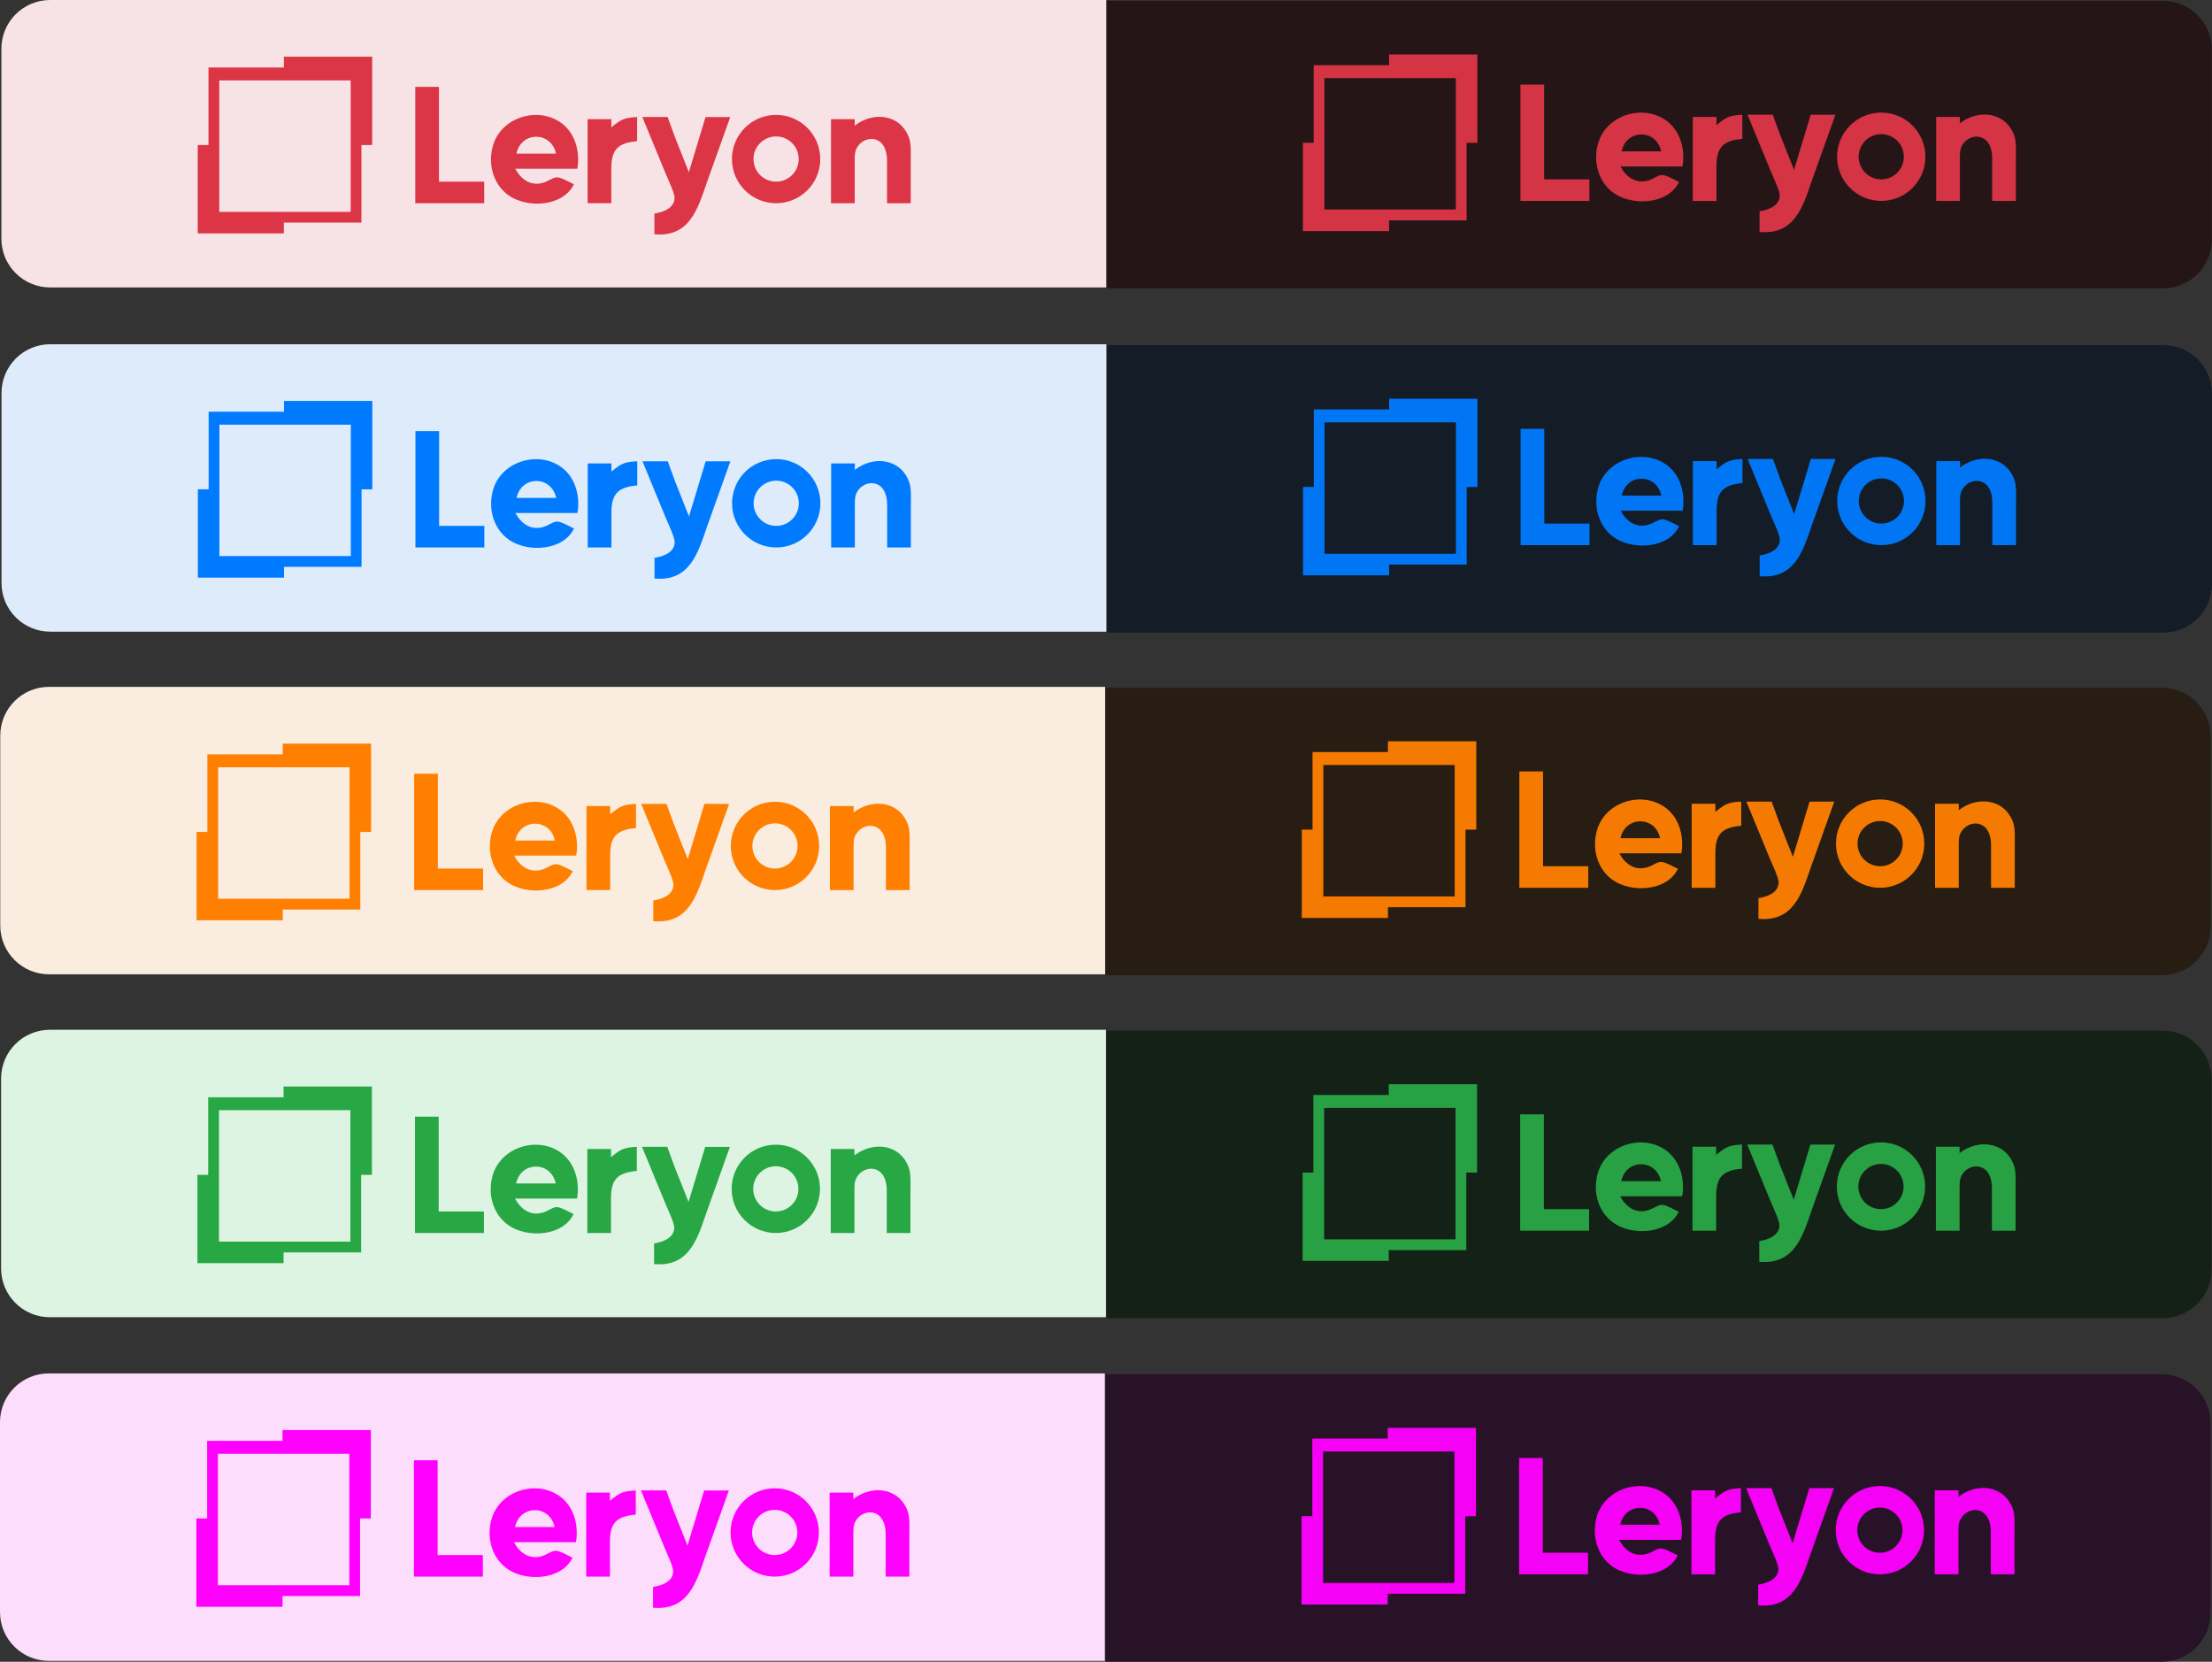
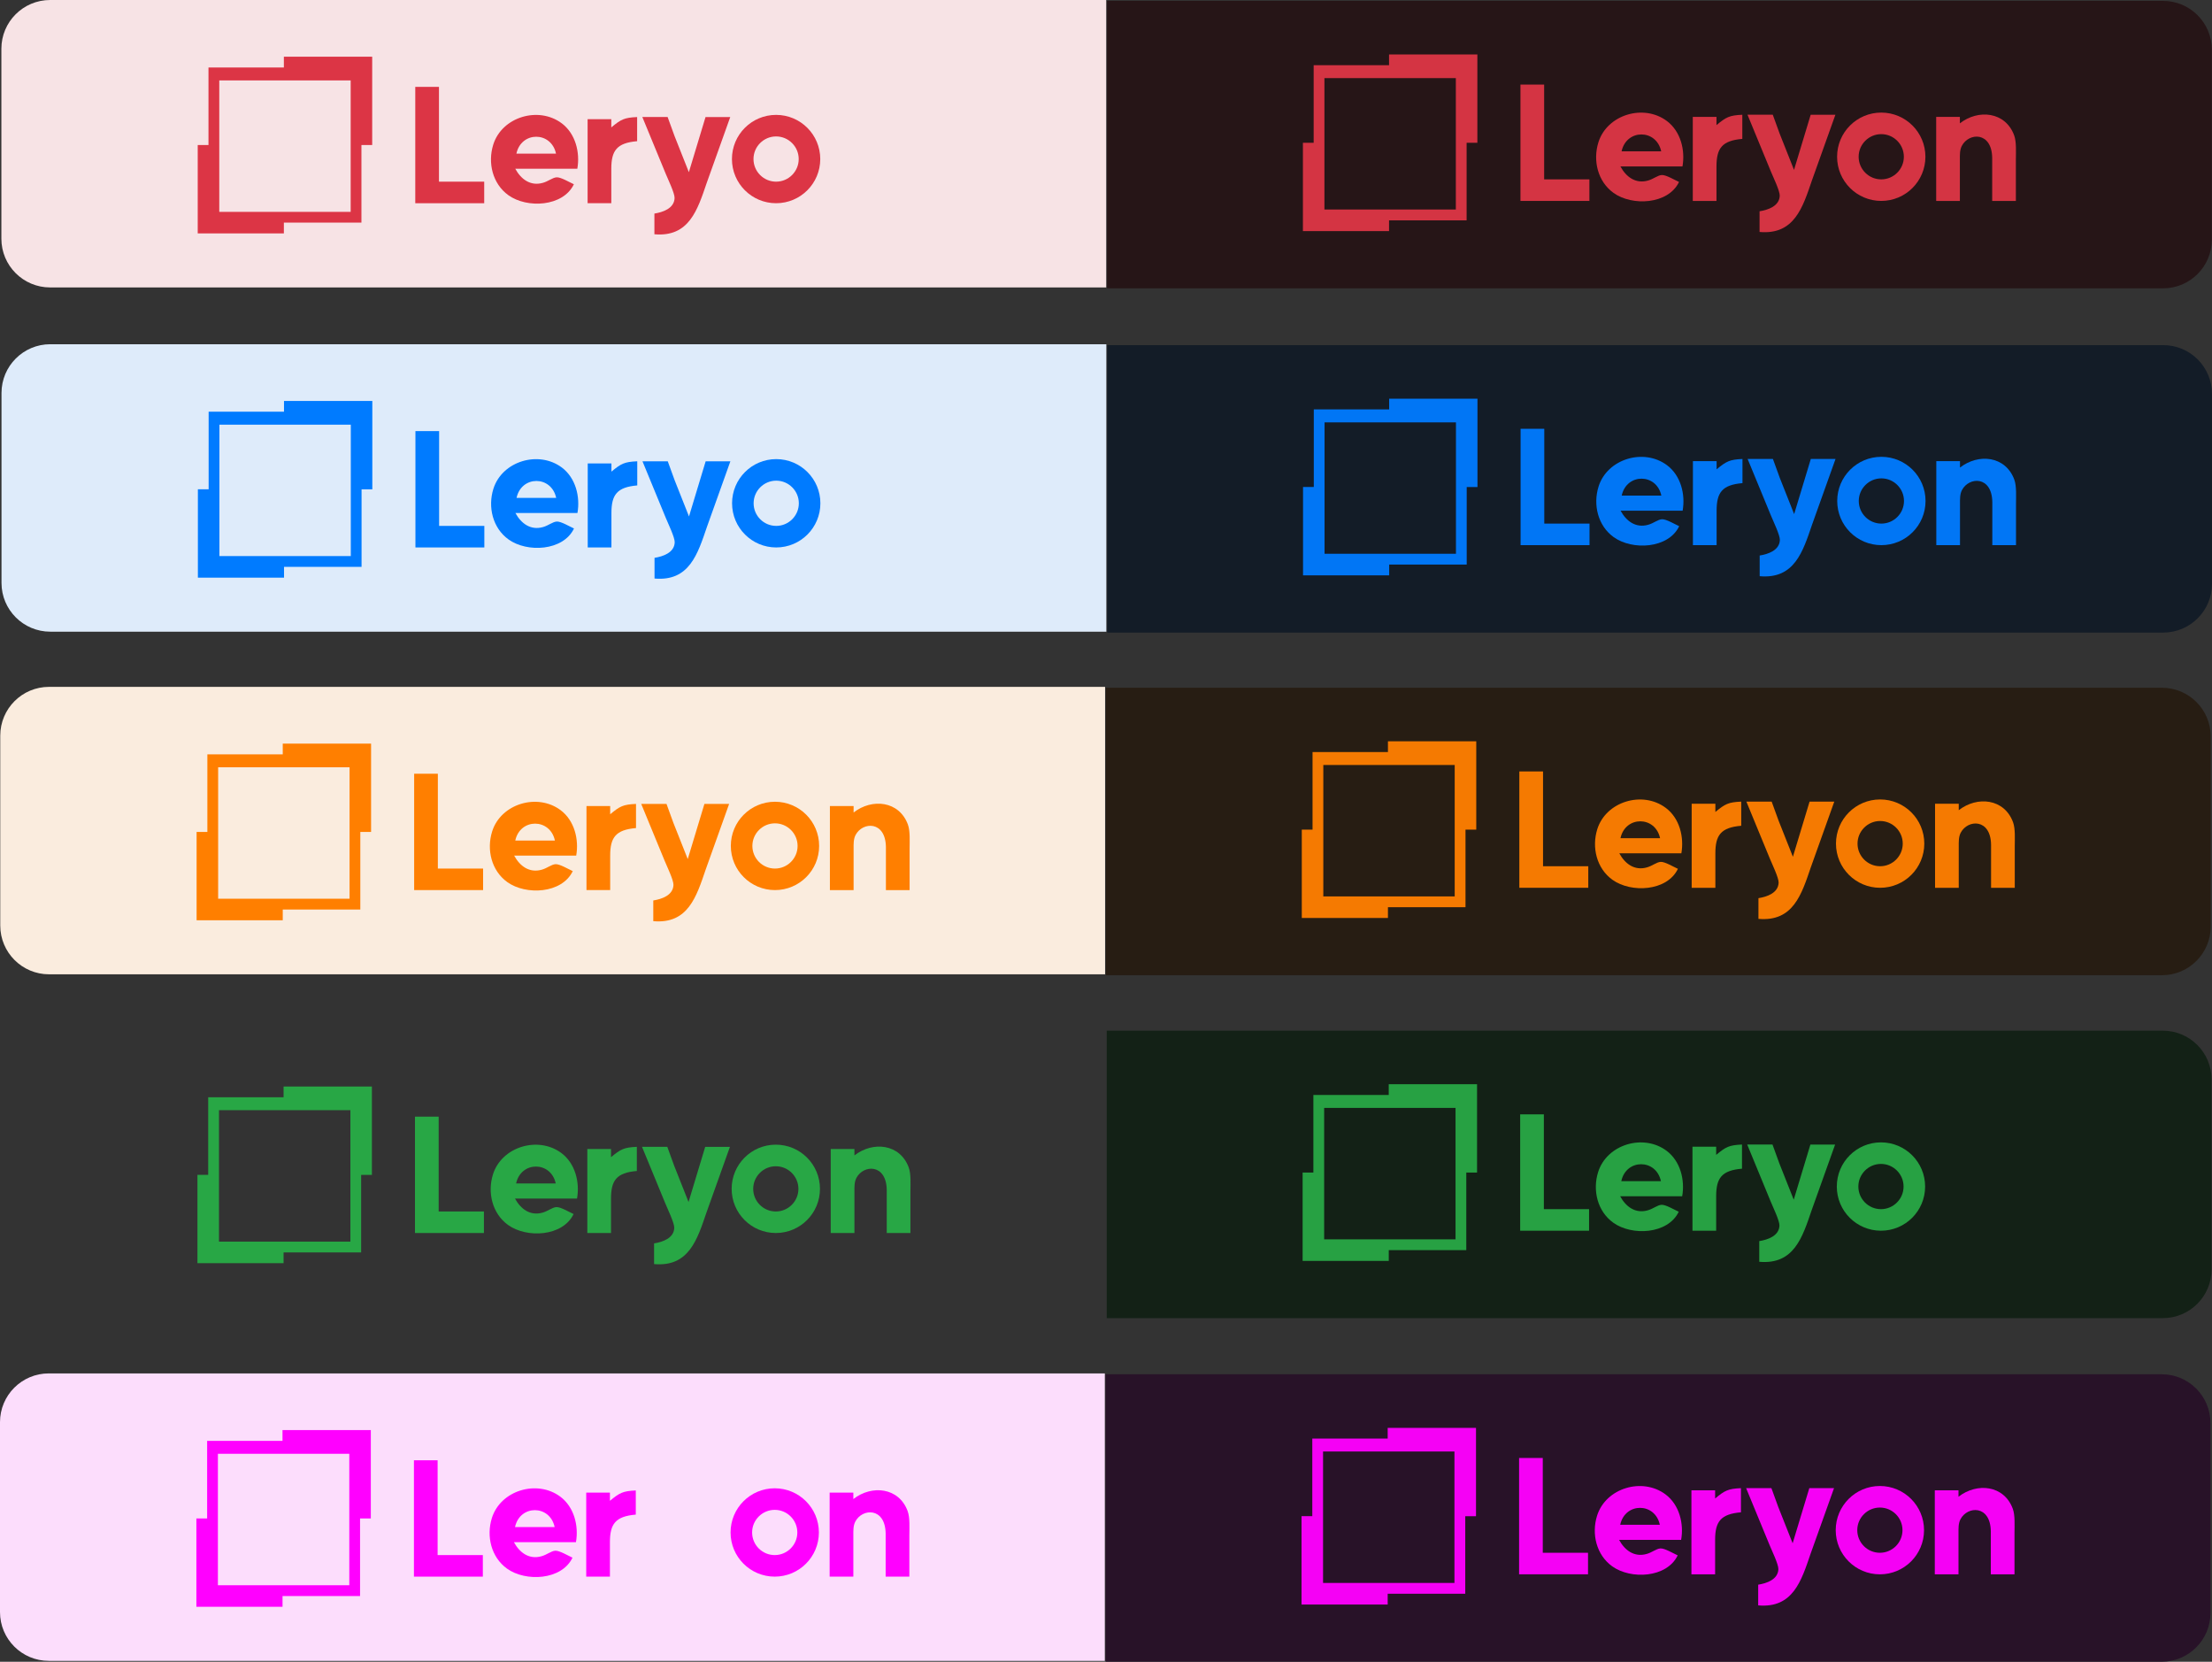
<svg xmlns="http://www.w3.org/2000/svg" id="b" viewBox="0 0 692.73 520.3">
  <rect x="0" y="0" width="692.73" height="520.3" fill="#333333" stroke="none" />
  <defs>
    <style>.d{fill:#deebfa;}.d,.e,.f,.g,.h,.i,.j,.k,.l,.m,.n,.o,.p,.q,.r{stroke-width:0px;}.e{fill:#28a745;}.f{fill:#dc3545;}.g{fill:#132116;}.h{fill:#f7e3e5;}.i{fill:#271d13;}.j{fill:#131c27;}.k{fill:#faecde;}.l{fill:#007bff;}.m{fill:#261517;}.n{fill:#ff7f00;}.o{fill:#fcddfc;}.p{fill:#def4e3;}.q{fill:#f0f;}.r{fill:#281228;}.s{opacity:.95;}</style>
  </defs>
  <g id="c">
    <path class="h" d="M15.7,0h330.73v90H15.7c-8.43,0-15.27-6.84-15.27-15.27V15.27C.43,6.84,7.27,0,15.7,0Z" />
    <path class="f" d="M88.9,21.13h-23.61v24.28h-3.37v27.66h26.98v-3.37h24.29v-24.29h3.37v-27.66h-27.66v3.37ZM109.82,66.33h-41.15V25.18h41.15v41.15Z" />
    <polygon class="f" points="137.47 27.2 130.05 27.2 130.05 63.63 151.64 63.63 151.64 56.88 137.47 56.88 137.47 27.2" />
-     <path class="f" d="M284.68,43.12c-2.73-7.45-11.25-8.29-17.01-3.78v-2.02h-7.42v26.31h7.42v-12.95c0-1.43-.06-3,.62-4.3,2.2-4.19,9.38-4.51,9.5,3.76v13.49h7.42v-12.95c0-2.24.22-5.51-.53-7.56Z" />
    <path class="f" d="M215.73,53.91l-4.49-11.33-2.16-5.94h-7.92l7.34,17.81c.66,1.62,2.82,6.07,2.76,7.56-.12,3.26-3.68,4.44-6.32,4.86v6.48c10.9.96,13.51-7.68,16.42-16.19,0,0,7.33-20.51,7.33-20.51h-7.74c-1.03,3.49-4.12,13.64-5.22,17.27Z" />
    <path class="f" d="M175.92,38.61c-7.27-5.45-18.73-2.02-21.45,6.67-1.78,5.7-.23,12.26,4.74,15.84,5.81,4.19,17.13,3.65,20.51-3.43-1.35-.6-4.1-2.26-5.4-2.17-1.3.08-2.58,1.25-4.32,1.73-3.89,1.1-6.86-1.15-8.63-4.41h19.43c.9-5.09-.55-10.98-4.88-14.23ZM161.72,48.11c1.51-7.06,10.91-7.06,12.41,0h-12.41Z" />
    <path class="f" d="M191.44,37.32h-7.42v26.31h7.42v-10.79c.01-5.66,1.69-8.09,8.09-8.63v-7.56c-4.04.18-5.07.73-8.09,3.24v-2.56Z" />
    <path class="f" d="M243.05,35.97c-7.64,0-13.83,6.19-13.83,13.83s6.19,13.83,13.83,13.83,13.83-6.19,13.83-13.83-6.19-13.83-13.83-13.83ZM243.05,56.88c-3.91,0-7.08-3.18-7.08-7.08s3.18-7.08,7.08-7.08,7.08,3.18,7.08,7.08-3.18,7.08-7.08,7.08Z" />
    <path class="m" d="M361.96.28h330.73v90h-330.73c-8.43,0-15.27-6.84-15.27-15.27V15.55c0-8.43,6.84-15.27,15.27-15.27Z" transform="translate(1039.37 90.56) rotate(180)" />
    <g class="s">
      <path class="f" d="M435.01,20.41h-23.61v24.29h-3.37v27.66h26.98v-3.37h24.29v-24.28h3.37v-27.66h-27.66v3.37ZM455.92,65.6h-41.15V24.45h41.15v41.15Z" />
      <path class="f" d="M561.83,53.19l-4.49-11.33-2.16-5.94h-7.92l7.34,17.81c.66,1.62,2.82,6.07,2.76,7.56-.12,3.26-3.68,4.44-6.32,4.86v6.48c10.9.96,13.51-7.68,16.42-16.19,0,0,7.33-20.51,7.33-20.51h-7.74c-1.03,3.49-4.12,13.64-5.22,17.27Z" />
      <polygon class="f" points="483.58 26.48 476.16 26.48 476.16 62.91 497.75 62.91 497.75 56.16 483.58 56.16 483.58 26.48" />
      <path class="f" d="M537.55,36.6h-7.42v26.31h7.42v-10.79c.01-5.66,1.69-8.09,8.09-8.63v-7.56c-4.04.18-5.07.73-8.09,3.24v-2.56Z" />
      <path class="f" d="M630.78,42.4c-2.73-7.45-11.25-8.29-17.01-3.78v-2.02h-7.42v26.31h7.42v-12.95c0-1.43-.06-3,.62-4.3,2.2-4.19,9.38-4.51,9.5,3.76v13.49h7.42v-12.95c0-2.24.22-5.51-.53-7.56Z" />
      <path class="f" d="M522.02,37.89c-7.27-5.45-18.73-2.02-21.45,6.67-1.78,5.7-.23,12.26,4.74,15.84,5.81,4.19,17.13,3.65,20.51-3.43-1.35-.6-4.1-2.26-5.4-2.17-1.3.08-2.58,1.25-4.32,1.73-3.89,1.1-6.86-1.15-8.63-4.41h19.43c.9-5.09-.55-10.98-4.88-14.23ZM507.83,47.39c1.51-7.06,10.91-7.06,12.41,0h-12.41Z" />
      <path class="f" d="M589.15,35.25c-7.64,0-13.83,6.19-13.83,13.83s6.19,13.83,13.83,13.83,13.83-6.19,13.83-13.83-6.19-13.83-13.83-13.83ZM589.15,56.16c-3.91,0-7.08-3.18-7.08-7.08s3.18-7.08,7.08-7.08,7.08,3.18,7.08,7.08-3.18,7.08-7.08,7.08Z" />
    </g>
    <path class="d" d="M15.74,107.78h330.73v90H15.74c-8.43,0-15.27-6.84-15.27-15.27v-59.46c0-8.43,6.84-15.27,15.27-15.27Z" />
    <polygon class="l" points="137.52 134.98 130.1 134.98 130.1 171.41 151.68 171.41 151.68 164.66 137.52 164.66 137.52 134.98" />
    <path class="l" d="M88.95,128.91h-23.61v24.29h-3.37v27.66h26.98v-3.37h24.28v-24.28h3.37v-27.66h-27.66v3.37ZM109.86,174.11h-41.15v-41.15h41.15v41.15Z" />
    <path class="l" d="M175.96,146.39c-7.27-5.45-18.73-2.02-21.45,6.67-1.78,5.7-.23,12.26,4.74,15.84,5.81,4.19,17.13,3.65,20.51-3.43-1.35-.6-4.1-2.26-5.4-2.17-1.3.08-2.58,1.25-4.32,1.73-3.89,1.1-6.86-1.15-8.63-4.41h19.43c.9-5.09-.55-10.98-4.88-14.23ZM161.77,155.89c1.51-7.06,10.91-7.06,12.41,0h-12.41Z" />
-     <path class="l" d="M284.72,150.9c-2.73-7.45-11.25-8.29-17.01-3.78v-2.02h-7.42v26.31h7.42v-12.95c0-1.43-.06-3,.62-4.3,2.2-4.19,9.38-4.51,9.5,3.76v13.49h7.42v-12.95c0-2.24.22-5.51-.53-7.56Z" />
    <path class="l" d="M215.77,161.7l-4.49-11.33-2.16-5.94h-7.92l7.34,17.81c.66,1.62,2.82,6.07,2.76,7.56-.12,3.26-3.68,4.44-6.32,4.86v6.48c10.9.96,13.51-7.68,16.42-16.19,0,0,7.33-20.51,7.33-20.51h-7.74c-1.03,3.49-4.12,13.64-5.22,17.27Z" />
    <path class="l" d="M191.48,145.1h-7.42v26.31h7.42v-10.79c.01-5.66,1.69-8.09,8.09-8.63v-7.56c-4.04.18-5.07.73-8.09,3.24v-2.56Z" />
    <path class="l" d="M243.09,143.75c-7.64,0-13.83,6.19-13.83,13.83s6.19,13.83,13.83,13.83,13.83-6.19,13.83-13.83-6.19-13.83-13.83-13.83ZM243.09,164.66c-3.91,0-7.08-3.18-7.08-7.08s3.18-7.08,7.08-7.08,7.08,3.18,7.08,7.08-3.18,7.08-7.08,7.08Z" />
    <path class="j" d="M362,108.06h330.73v90h-330.73c-8.43,0-15.27-6.84-15.27-15.27v-59.46c0-8.43,6.84-15.27,15.27-15.27Z" transform="translate(1039.46 306.12) rotate(180)" />
    <g class="s">
      <path class="l" d="M435.05,128.19h-23.61v24.29h-3.37v27.66h26.98v-3.37h24.28v-24.28h3.37v-27.66h-27.66v3.37ZM455.96,173.39h-41.15v-41.15h41.15v41.15Z" />
      <path class="l" d="M630.82,150.18c-2.73-7.45-11.25-8.29-17.01-3.78v-2.02h-7.42v26.31h7.42v-12.95c0-1.43-.06-3,.62-4.3,2.2-4.19,9.38-4.51,9.5,3.76v13.49h7.42v-12.95c0-2.24.22-5.51-.53-7.56Z" />
      <polygon class="l" points="483.62 134.26 476.2 134.26 476.2 170.69 497.79 170.69 497.79 163.94 483.62 163.94 483.62 134.26" />
      <path class="l" d="M537.59,144.38h-7.42v26.31h7.42v-10.79c.01-5.66,1.69-8.09,8.1-8.63v-7.56c-4.04.18-5.07.73-8.1,3.24v-2.56Z" />
      <path class="l" d="M522.07,145.67c-7.27-5.45-18.73-2.02-21.45,6.67-1.78,5.7-.23,12.26,4.74,15.84,5.81,4.19,17.13,3.65,20.51-3.43-1.35-.6-4.1-2.26-5.4-2.17-1.3.08-2.58,1.25-4.32,1.73-3.89,1.1-6.86-1.15-8.63-4.41h19.43c.9-5.09-.55-10.98-4.88-14.23ZM507.87,155.17c1.51-7.06,10.91-7.06,12.41,0h-12.41Z" />
      <path class="l" d="M561.87,160.97l-4.49-11.33-2.16-5.94h-7.92l7.34,17.81c.66,1.62,2.82,6.07,2.76,7.56-.12,3.26-3.68,4.44-6.32,4.86v6.48c10.9.96,13.51-7.68,16.42-16.19,0,0,7.33-20.51,7.33-20.51h-7.74c-1.03,3.49-4.12,13.64-5.22,17.27Z" />
      <path class="l" d="M589.19,143.03c-7.64,0-13.83,6.19-13.83,13.83s6.19,13.83,13.83,13.83,13.83-6.19,13.83-13.83-6.19-13.83-13.83-13.83ZM589.19,163.94c-3.91,0-7.08-3.18-7.08-7.08s3.18-7.08,7.08-7.08,7.08,3.18,7.08,7.08-3.18,7.08-7.08,7.08Z" />
    </g>
    <path class="k" d="M15.35,215.06h330.73v90H15.35c-8.43,0-15.27-6.84-15.27-15.27v-59.46c0-8.43,6.84-15.27,15.27-15.27Z" />
    <path class="n" d="M88.55,236.19h-23.61v24.29h-3.37v27.66h26.98v-3.37h24.29v-24.28h3.37v-27.66h-27.66v3.37ZM109.47,281.39h-41.15v-41.15h41.15v41.15Z" />
    <polygon class="n" points="137.12 242.26 129.7 242.26 129.7 278.69 151.29 278.69 151.29 271.95 137.12 271.95 137.12 242.26" />
    <path class="n" d="M175.57,253.67c-7.27-5.45-18.73-2.02-21.45,6.67-1.78,5.7-.23,12.26,4.74,15.84,5.81,4.19,17.13,3.65,20.51-3.43-1.35-.6-4.1-2.26-5.4-2.17-1.3.08-2.58,1.25-4.32,1.73-3.89,1.1-6.86-1.15-8.63-4.41h19.43c.9-5.09-.55-10.98-4.88-14.23ZM161.37,263.18c1.51-7.06,10.91-7.06,12.41,0h-12.41Z" />
    <path class="n" d="M215.38,268.98l-4.49-11.33-2.16-5.94h-7.92l7.34,17.81c.66,1.62,2.82,6.07,2.76,7.56-.12,3.26-3.68,4.44-6.32,4.86v6.48c10.9.96,13.51-7.68,16.42-16.19,0,0,7.33-20.51,7.33-20.51h-7.74c-1.03,3.49-4.12,13.64-5.22,17.27Z" />
    <path class="n" d="M284.33,258.18c-2.73-7.45-11.25-8.29-17.01-3.78v-2.02h-7.42v26.31h7.42v-12.95c0-1.43-.06-3,.62-4.3,2.2-4.19,9.38-4.51,9.5,3.76v13.49h7.42v-12.95c0-2.24.22-5.51-.53-7.56Z" />
    <path class="n" d="M191.09,252.38h-7.42v26.31h7.42v-10.79c.01-5.66,1.69-8.09,8.09-8.63v-7.56c-4.04.18-5.07.73-8.09,3.24v-2.56Z" />
    <path class="n" d="M242.7,251.03c-7.64,0-13.83,6.19-13.83,13.83s6.19,13.83,13.83,13.83,13.83-6.19,13.83-13.83-6.19-13.83-13.83-13.83ZM242.7,271.95c-3.91,0-7.08-3.18-7.08-7.08s3.18-7.08,7.08-7.08,7.08,3.18,7.08,7.08-3.18,7.08-7.08,7.08Z" />
    <path class="i" d="M361.61,215.34h330.73v90h-330.73c-8.43,0-15.27-6.84-15.27-15.27v-59.46c0-8.43,6.84-15.27,15.27-15.27Z" transform="translate(1038.67 520.68) rotate(180)" />
    <g class="s">
      <path class="n" d="M434.66,235.47h-23.61v24.29h-3.37v27.66h26.98v-3.37h24.29v-24.29h3.37v-27.66h-27.66v3.37ZM455.57,280.67h-41.15v-41.15h41.15v41.15Z" />
      <polygon class="n" points="483.23 241.54 475.81 241.54 475.81 277.97 497.4 277.97 497.4 271.22 483.23 271.22 483.23 241.54" />
      <path class="n" d="M561.48,268.26l-4.49-11.33-2.16-5.94h-7.92l7.34,17.81c.66,1.62,2.82,6.07,2.76,7.56-.12,3.26-3.68,4.44-6.32,4.86v6.48c10.9.96,13.51-7.68,16.42-16.19,0,0,7.33-20.51,7.33-20.51h-7.74c-1.03,3.49-4.12,13.64-5.22,17.27Z" />
      <path class="n" d="M521.67,252.95c-7.27-5.45-18.73-2.02-21.45,6.67-1.78,5.7-.23,12.26,4.74,15.84,5.81,4.19,17.13,3.65,20.51-3.43-1.35-.6-4.1-2.26-5.4-2.17-1.3.08-2.58,1.25-4.32,1.73-3.89,1.1-6.86-1.15-8.63-4.41h19.43c.9-5.09-.54-10.98-4.88-14.23ZM507.48,262.45c1.51-7.06,10.91-7.06,12.41,0h-12.41Z" />
      <path class="n" d="M630.43,257.46c-2.73-7.45-11.25-8.29-17.01-3.78v-2.02h-7.42v26.31h7.42v-12.95c0-1.43-.06-3,.62-4.3,2.2-4.19,9.38-4.51,9.5,3.76v13.49h7.42v-12.95c0-2.24.22-5.51-.53-7.56Z" />
      <path class="n" d="M537.2,251.66h-7.42v26.31h7.42v-10.79c.01-5.66,1.69-8.09,8.1-8.63v-7.56c-4.04.18-5.07.73-8.1,3.24v-2.56Z" />
      <path class="n" d="M588.8,250.31c-7.64,0-13.83,6.19-13.83,13.83s6.19,13.83,13.83,13.83,13.83-6.19,13.83-13.83-6.19-13.83-13.83-13.83ZM588.8,271.22c-3.91,0-7.08-3.18-7.08-7.08s3.18-7.08,7.08-7.08,7.08,3.18,7.08,7.08-3.18,7.08-7.08,7.08Z" />
    </g>
-     <path class="p" d="M15.61,322.43h330.73v90H15.61c-8.43,0-15.27-6.84-15.27-15.27v-59.46c0-8.43,6.84-15.27,15.27-15.27Z" />
    <polygon class="e" points="137.38 349.63 129.96 349.63 129.96 386.06 151.55 386.06 151.55 379.32 137.38 379.32 137.38 349.63" />
    <path class="e" d="M88.81,343.56h-23.61v24.29h-3.37v27.66h26.98v-3.37h24.29v-24.28h3.37v-27.66h-27.66v3.37ZM109.73,388.76h-41.15v-41.15h41.15v41.15Z" />
    <path class="e" d="M175.83,361.04c-7.27-5.45-18.73-2.02-21.45,6.67-1.78,5.7-.23,12.26,4.74,15.84,5.81,4.19,17.13,3.65,20.51-3.43-1.35-.6-4.1-2.26-5.4-2.17-1.3.08-2.58,1.25-4.32,1.73-3.89,1.1-6.86-1.15-8.63-4.41h19.43c.9-5.09-.55-10.98-4.88-14.23ZM161.63,370.55c1.51-7.06,10.91-7.06,12.41,0h-12.41Z" />
    <path class="e" d="M284.59,365.55c-2.73-7.45-11.25-8.29-17.01-3.78v-2.02h-7.42v26.31h7.42v-12.95c0-1.43-.06-3,.62-4.3,2.2-4.19,9.38-4.51,9.5,3.76v13.49h7.42v-12.95c0-2.24.22-5.51-.53-7.56Z" />
    <path class="e" d="M215.63,376.35l-4.49-11.33-2.16-5.94h-7.92l7.34,17.81c.66,1.62,2.82,6.07,2.76,7.56-.12,3.26-3.68,4.44-6.32,4.86v6.48c10.9.96,13.51-7.68,16.42-16.19,0,0,7.33-20.51,7.33-20.51h-7.74c-1.03,3.49-4.12,13.64-5.22,17.27Z" />
    <path class="e" d="M191.35,359.75h-7.42v26.31h7.42v-10.79c.01-5.66,1.69-8.09,8.09-8.63v-7.56c-4.04.18-5.07.73-8.09,3.24v-2.56Z" />
    <path class="e" d="M242.96,358.4c-7.64,0-13.83,6.19-13.83,13.83s6.19,13.83,13.83,13.83,13.83-6.19,13.83-13.83-6.19-13.83-13.83-13.83ZM242.96,379.32c-3.91,0-7.08-3.18-7.08-7.08s3.18-7.08,7.08-7.08,7.08,3.18,7.08,7.08-3.18,7.08-7.08,7.08Z" />
    <path class="g" d="M361.86,322.71h330.73v90h-330.73c-8.43,0-15.27-6.84-15.27-15.27v-59.46c0-8.43,6.84-15.27,15.27-15.27Z" transform="translate(1039.19 735.42) rotate(180)" />
    <g class="s">
      <path class="e" d="M434.92,342.84h-23.61v24.29h-3.37v27.66h26.98v-3.37h24.28v-24.29h3.37v-27.66h-27.66v3.37ZM455.83,388.04h-41.15v-41.15h41.15v41.15Z" />
      <polygon class="e" points="483.49 348.91 476.07 348.91 476.07 385.34 497.65 385.34 497.65 378.59 483.49 378.59 483.49 348.91" />
-       <path class="e" d="M630.69,364.83c-2.73-7.45-11.25-8.29-17.01-3.78v-2.02h-7.42v26.31h7.42v-12.95c0-1.43-.06-3,.62-4.3,2.2-4.19,9.38-4.51,9.5,3.76v13.49h7.42v-12.95c0-2.24.22-5.51-.53-7.56Z" />
      <path class="e" d="M537.45,359.03h-7.42v26.31h7.42v-10.79c.01-5.66,1.69-8.09,8.09-8.63v-7.56c-4.04.18-5.07.73-8.09,3.24v-2.56Z" />
      <path class="e" d="M521.93,360.32c-7.27-5.45-18.73-2.02-21.45,6.67-1.78,5.7-.23,12.26,4.74,15.84,5.81,4.19,17.13,3.65,20.51-3.43-1.35-.6-4.1-2.26-5.4-2.17-1.3.08-2.58,1.25-4.32,1.73-3.89,1.1-6.86-1.15-8.63-4.41h19.43c.9-5.09-.55-10.98-4.88-14.23ZM507.74,369.82c1.51-7.06,10.91-7.06,12.41,0h-12.41Z" />
      <path class="e" d="M561.74,375.63l-4.49-11.33-2.16-5.94h-7.92l7.34,17.81c.66,1.62,2.82,6.07,2.76,7.56-.12,3.26-3.68,4.44-6.32,4.86v6.48c10.9.96,13.51-7.68,16.42-16.19,0,0,7.33-20.51,7.33-20.51h-7.74c-1.03,3.49-4.12,13.64-5.22,17.27Z" />
      <path class="e" d="M589.06,357.68c-7.64,0-13.83,6.19-13.83,13.83s6.19,13.83,13.83,13.83,13.83-6.19,13.83-13.83-6.19-13.83-13.83-13.83ZM589.06,378.59c-3.91,0-7.08-3.18-7.08-7.08s3.18-7.08,7.08-7.08,7.08,3.18,7.08,7.08-3.18,7.08-7.08,7.08Z" />
    </g>
    <path class="o" d="M15.27,430.02h330.73v90H15.27c-8.43,0-15.27-6.84-15.27-15.27v-59.46c0-8.43,6.84-15.27,15.27-15.27Z" />
    <polygon class="q" points="137.05 457.22 129.63 457.22 129.63 493.65 151.21 493.65 151.21 486.9 137.05 486.9 137.05 457.22" />
    <path class="q" d="M88.48,451.15h-23.61v24.28h-3.37v27.66h26.98v-3.37h24.28v-24.29h3.37v-27.66h-27.66v3.37ZM109.39,496.34h-41.15v-41.15h41.15v41.15Z" />
    <path class="q" d="M284.25,473.14c-2.73-7.45-11.25-8.29-17.01-3.78v-2.02h-7.42v26.31h7.42v-12.95c0-1.43-.06-3,.62-4.3,2.2-4.19,9.38-4.51,9.5,3.76v13.49h7.42v-12.95c0-2.24.22-5.51-.53-7.56Z" />
-     <path class="q" d="M215.3,483.93l-4.49-11.33-2.16-5.94h-7.92l7.34,17.81c.66,1.62,2.82,6.07,2.76,7.56-.12,3.26-3.68,4.44-6.32,4.86v6.48c10.9.96,13.51-7.68,16.42-16.19,0,0,7.33-20.51,7.33-20.51h-7.74c-1.03,3.49-4.12,13.64-5.22,17.27Z" />
    <path class="q" d="M191.01,467.34h-7.42v26.31h7.42v-10.79c.01-5.66,1.69-8.09,8.1-8.63v-7.56c-4.04.18-5.07.73-8.1,3.24v-2.56Z" />
    <path class="q" d="M175.49,468.63c-7.27-5.45-18.73-2.02-21.45,6.67-1.78,5.7-.23,12.26,4.74,15.84,5.81,4.19,17.13,3.65,20.51-3.43-1.35-.6-4.1-2.26-5.4-2.17-1.3.08-2.58,1.25-4.32,1.73-3.89,1.1-6.86-1.15-8.63-4.41h19.43c.9-5.09-.55-10.98-4.88-14.23ZM161.29,478.13c1.51-7.06,10.91-7.06,12.41,0h-12.41Z" />
    <path class="q" d="M242.62,465.99c-7.64,0-13.83,6.19-13.83,13.83s6.19,13.83,13.83,13.83,13.83-6.19,13.83-13.83-6.19-13.83-13.83-13.83ZM242.62,486.9c-3.91,0-7.08-3.18-7.08-7.08s3.18-7.08,7.08-7.08,7.08,3.18,7.08,7.08-3.18,7.08-7.08,7.08Z" />
    <path class="r" d="M361.53,430.3h330.73v90h-330.73c-8.43,0-15.27-6.84-15.27-15.27v-59.46c0-8.43,6.84-15.27,15.27-15.27Z" transform="translate(1038.51 950.59) rotate(180)" />
    <g class="s">
      <polygon class="q" points="483.15 456.5 475.73 456.5 475.73 492.92 497.32 492.92 497.32 486.18 483.15 486.18 483.15 456.5" />
      <path class="q" d="M434.58,450.43h-23.61v24.29h-3.37v27.66h26.98v-3.37h24.29v-24.28h3.37v-27.66h-27.66v3.37ZM455.49,495.62h-41.15v-41.15h41.15v41.15Z" />
      <path class="q" d="M521.6,467.91c-7.27-5.45-18.73-2.02-21.45,6.67-1.78,5.7-.23,12.26,4.74,15.84,5.81,4.19,17.13,3.65,20.51-3.43-1.35-.6-4.1-2.26-5.4-2.17-1.3.08-2.58,1.25-4.32,1.73-3.89,1.1-6.86-1.15-8.63-4.41h19.43c.9-5.09-.55-10.98-4.88-14.23ZM507.4,477.41c1.51-7.06,10.91-7.06,12.41,0h-12.41Z" />
      <path class="q" d="M537.12,466.62h-7.42v26.31h7.42v-10.79c.01-5.66,1.69-8.09,8.09-8.63v-7.56c-4.04.18-5.07.73-8.09,3.24v-2.56Z" />
      <path class="q" d="M630.35,472.42c-2.73-7.45-11.25-8.29-17.01-3.78v-2.02h-7.42v26.31h7.42v-12.95c0-1.43-.06-3,.62-4.3,2.2-4.19,9.38-4.51,9.5,3.76v13.49h7.42v-12.95c0-2.24.22-5.51-.53-7.56Z" />
      <path class="q" d="M561.4,483.21l-4.49-11.33-2.16-5.94h-7.92l7.34,17.81c.66,1.62,2.82,6.07,2.76,7.56-.12,3.26-3.68,4.44-6.32,4.86v6.48c10.9.96,13.51-7.68,16.42-16.19,0,0,7.33-20.51,7.33-20.51h-7.74c-1.03,3.49-4.12,13.64-5.22,17.27Z" />
      <path class="q" d="M588.72,465.27c-7.64,0-13.83,6.19-13.83,13.83s6.19,13.83,13.83,13.83,13.83-6.19,13.83-13.83-6.19-13.83-13.83-13.83ZM588.72,486.18c-3.91,0-7.08-3.18-7.08-7.08s3.18-7.08,7.08-7.08,7.08,3.18,7.08,7.08-3.18,7.08-7.08,7.08Z" />
    </g>
  </g>
</svg>